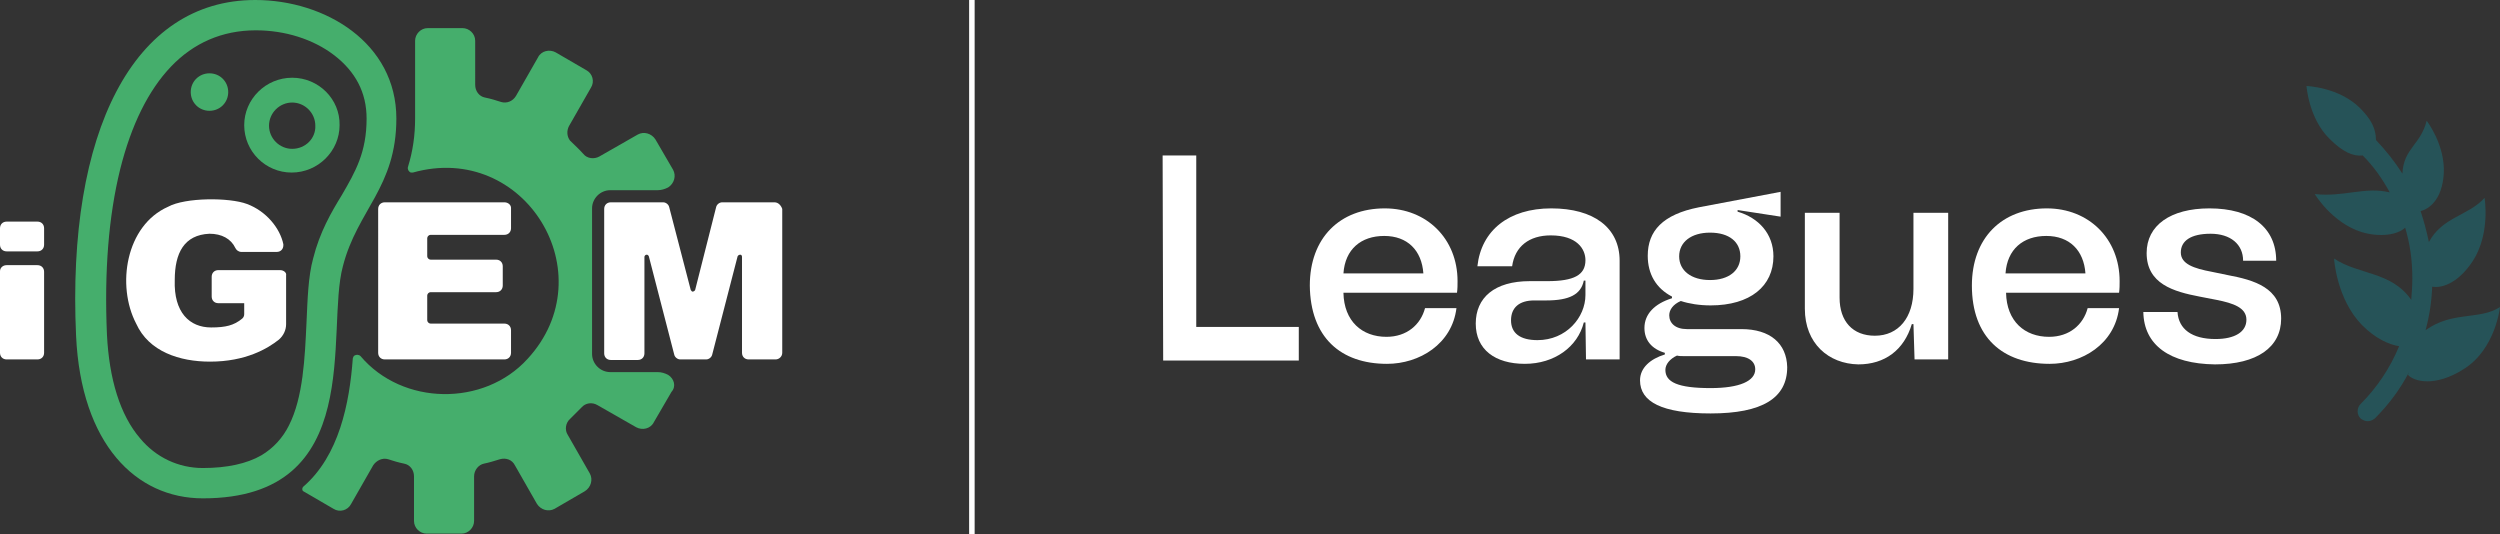
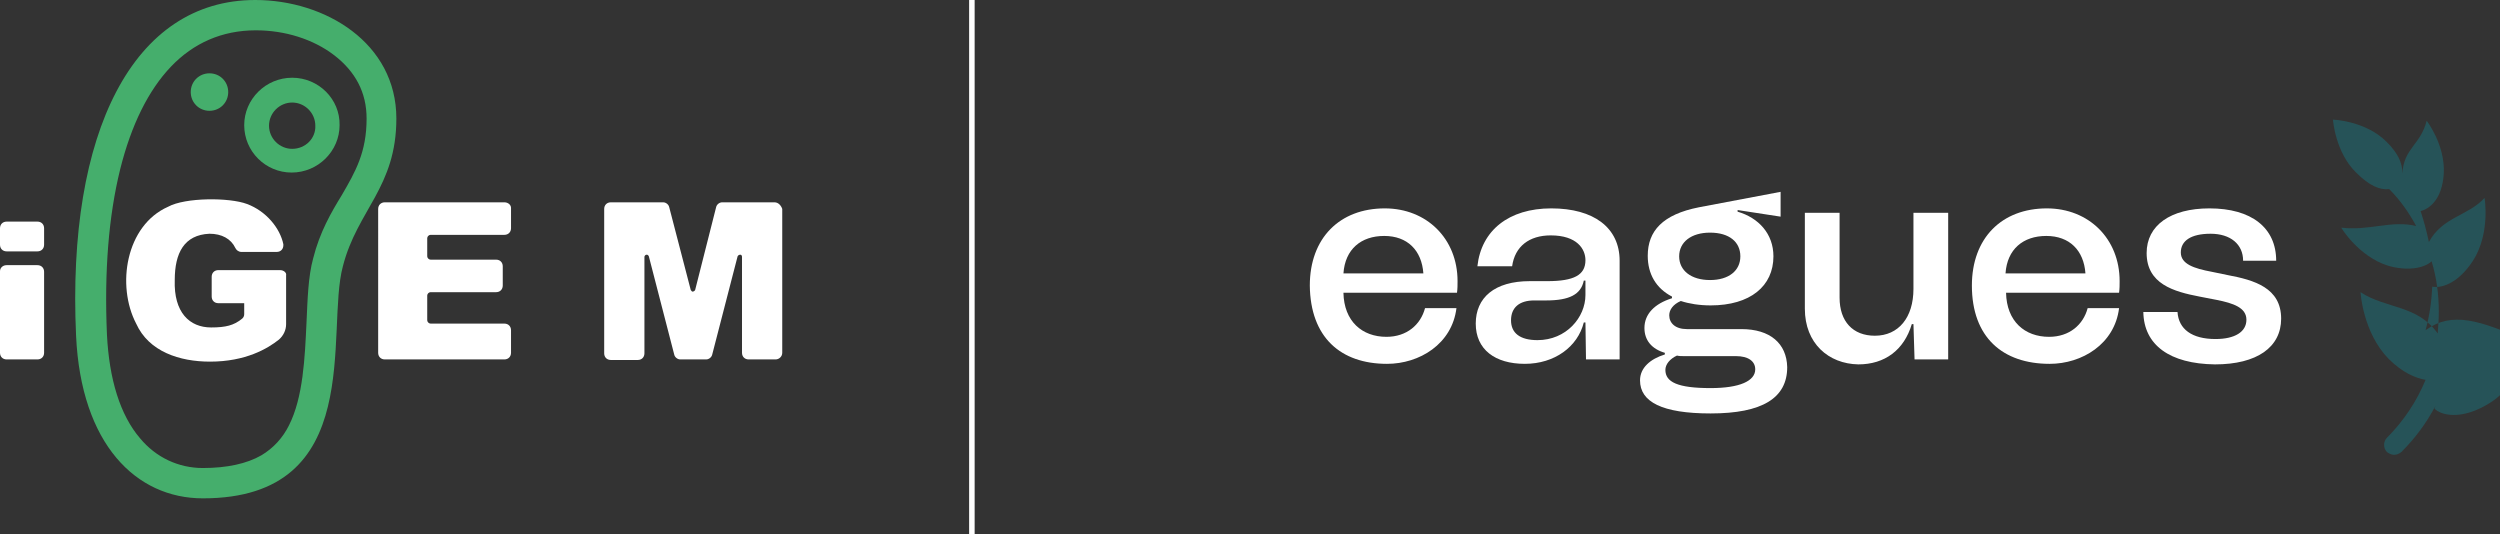
<svg xmlns="http://www.w3.org/2000/svg" version="1.1" id="Layer_2_00000063619959791908359320000005874784932311385987_" x="0px" y="0px" viewBox="0 0 453.5 96.9" style="enable-background:new 0 0 453.5 96.9;" xml:space="preserve">
  <rect x="0" y="0" width="453.5" height="96.9" fill="#333333" stroke="none" />
  <style type="text/css">
	.st0{fill:#FFFFFF;}
	.st1{fill:#45AE6C;}
	.st2{fill:#265358;}
</style>
  <g id="Layer_1-2">
    <g>
      <rect x="175.8" y="0" class="st0" width="1" height="96.9" />
      <path class="st1" d="M71.9,21.5C71.9,7.8,59,0,46.3,0C24.2,0,12.1,23.9,13.8,60.9c0.9,19.7,10.9,29.5,23,29.5    c29.8,0,22.2-30.3,25.4-42.1C64.8,38.1,71.9,34,71.9,21.5z M56.8,46.9c-0.9,3.3-1,7.3-1.2,11.6c-0.3,6.4-0.6,13.6-3.2,18.7    c-1.1,2.2-2.8,4.1-5,5.4c-2.6,1.5-6.2,2.3-10.6,2.3s-8.5-1.9-11.4-5.4c-3.6-4.2-5.6-10.7-6-18.8c-0.5-11.4,0.3-21.5,2.4-30    c2-8,5.1-14.3,9.2-18.6c4.1-4.3,9.3-6.6,15.4-6.6c5.3,0,10.4,1.6,14.2,4.5c3.9,3,5.9,6.8,5.9,11.5c0,6.1-2,9.6-4.5,13.9    C60.1,38.5,58,42.1,56.8,46.9L56.8,46.9L56.8,46.9z" />
      <path class="st1" d="M53,14.1c-4.8,0-8.7,3.9-8.7,8.6c0,4.8,3.9,8.6,8.6,8.6c4.8,0,8.7-3.9,8.7-8.6l0,0C61.7,18,57.8,14.1,53,14.1    z M53,27c-2.3,0-4.2-1.9-4.2-4.2s1.9-4.2,4.2-4.2c2.3,0,4.2,1.9,4.2,4.2l0,0C57.3,25.1,55.4,27,53,27z" />
      <path class="st1" d="M38,13.3c-1.9,0-3.4,1.5-3.4,3.4c0,1.9,1.5,3.4,3.4,3.4s3.4-1.5,3.4-3.4l0,0C41.4,14.8,39.9,13.3,38,13.3    L38,13.3L38,13.3z" />
-       <path class="st1" d="M121.2,68c-0.6-0.3-1.2-0.5-1.9-0.5h-8.6c-1.8,0-3.3-1.5-3.3-3.3c0,0,0,0,0,0V37.8c0-1.8,1.5-3.3,3.3-3.3h8.6    c0.7,0,1.3-0.2,1.9-0.5c1.1-0.7,1.5-2.1,0.9-3.2l-3.2-5.5c-0.7-1.1-2.1-1.5-3.2-0.9l-7,4c-0.9,0.5-2.2,0.4-2.9-0.5    c-0.8-0.9-1.6-1.6-2.4-2.4c-0.6-0.8-0.6-1.8-0.2-2.6l4-7c0.7-1.1,0.3-2.6-0.9-3.2l-5.5-3.2c-1.1-0.6-2.6-0.3-3.2,0.9l-4,7    c-0.6,1-1.7,1.4-2.7,1.1C90,18.2,89,17.9,88,17.7c-1.1-0.2-1.8-1.2-1.8-2.3V7.4c0-1.3-1.1-2.3-2.3-2.3h-6.3    c-1.3,0-2.3,1.1-2.3,2.3l0,0v14.1c0,3-0.4,5.9-1.3,8.8c-0.1,0.4,0.1,0.8,0.5,1c0.2,0,0.3,0,0.4,0c20.3-5.7,35,18.4,20.8,33.8l0,0    c-7.9,8.7-22.7,8.5-30.3-0.5c-0.3-0.3-0.8-0.3-1.1-0.1c-0.2,0.1-0.2,0.3-0.3,0.5c-0.6,8.2-2.5,17.7-9,23.3    c-0.2,0.2-0.2,0.5-0.1,0.7c0,0,0.1,0.1,0.1,0.1l5.5,3.2c1.1,0.7,2.6,0.3,3.2-0.9l0,0l4-7c0.6-0.9,1.7-1.4,2.7-1.1    c0.9,0.3,1.9,0.6,2.9,0.8c1.1,0.2,1.8,1.2,1.8,2.3v8.1c0,1.3,1.1,2.3,2.3,2.3h6.3c1.3,0,2.3-1.1,2.3-2.3l0,0v-8.1    c0-1.1,0.8-2.1,1.8-2.3c1-0.2,1.9-0.5,2.9-0.8c1.1-0.3,2.2,0.1,2.7,1.1l4,7c0.7,1.1,2.1,1.5,3.2,0.9l0,0l5.5-3.2    c1.1-0.7,1.5-2.1,0.9-3.2l-4-7c-0.6-0.9-0.4-2.2,0.4-2.9c0.7-0.7,1.4-1.4,2.1-2.1c0.7-0.8,1.9-1,2.9-0.4l7,4    c1.1,0.6,2.6,0.3,3.2-0.9l3.2-5.5C122.7,70.1,122.3,68.7,121.2,68L121.2,68z" />
      <path class="st0" d="M1.2,48.1h5.6c0.7,0,1.2,0.5,1.2,1.2V64c0,0.7-0.5,1.2-1.2,1.2H1.2C0.5,65.2,0,64.7,0,64V49.2    C0,48.6,0.5,48.1,1.2,48.1z" />
      <path class="st0" d="M50.8,49H39.6c-0.7,0-1.2,0.5-1.2,1.2l0,0v3.6c0,0.7,0.5,1.2,1.2,1.2l0,0h4.7V57c0,0.4-0.2,0.7-0.5,0.9    c-1.4,1.1-2.8,1.5-5.5,1.5c-3.9,0-6.8-2.7-6.6-8.6c0-4.9,1.7-8.2,6.3-8.4c2.2,0,3.9,0.9,4.7,2.6c0.2,0.4,0.6,0.7,1.1,0.7h6.4    c0.7,0,1.2-0.5,1.2-1.2c0-0.1,0-0.2,0-0.2c-0.6-2.9-3.1-6-6.6-7.3c-3.2-1.2-11.2-1.2-14.3,0.5c-7.7,3.4-9.4,14.3-5.8,21.2    c2.3,5.1,7.9,6.9,13.4,6.9c6.5,0,10.5-2.4,12.5-4c0.8-0.7,1.3-1.7,1.3-2.8v-8.9C52,49.5,51.5,49,50.8,49C50.8,49,50.8,49,50.8,49    L50.8,49z" />
      <path class="st0" d="M91.5,36.7H69.8c-0.7,0-1.2,0.5-1.2,1.2l0,0V64c0,0.7,0.5,1.2,1.2,1.2l0,0h21.7c0.7,0,1.2-0.5,1.2-1.2l0,0    v-4.1c0-0.7-0.5-1.2-1.2-1.2H78.1c-0.3,0-0.6-0.3-0.6-0.6l0,0v-4.5c0-0.3,0.3-0.6,0.6-0.6H90c0.7,0,1.2-0.5,1.2-1.2v-3.5    c0-0.7-0.5-1.2-1.2-1.2H78.1c-0.3,0-0.6-0.3-0.6-0.6v-3.3c0-0.3,0.3-0.6,0.6-0.6h13.4c0.7,0,1.2-0.5,1.2-1.2l0,0v-3.7    C92.7,37.2,92.2,36.7,91.5,36.7C91.5,36.7,91.5,36.7,91.5,36.7L91.5,36.7z" />
      <path class="st0" d="M1.2,40.2h5.6c0.7,0,1.2,0.5,1.2,1.2v3c0,0.7-0.5,1.2-1.2,1.2H1.2c-0.7,0-1.2-0.5-1.2-1.2v-3    C0,40.7,0.5,40.2,1.2,40.2z" />
      <path class="st0" d="M140.5,36.7h-9.5c-0.5,0-1,0.4-1.1,0.9l-3.8,15c-0.1,0.2-0.3,0.3-0.5,0.3c-0.1,0-0.2-0.2-0.3-0.3l-3.9-15    c-0.1-0.5-0.6-0.9-1.1-0.9h-9.5c-0.7,0-1.2,0.5-1.2,1.2l0,0v26.2c0,0.7,0.5,1.2,1.2,1.2h4.9c0.7,0,1.2-0.5,1.2-1.2V46.6    c0-0.2,0.2-0.4,0.4-0.4c0.2,0,0.3,0.1,0.4,0.3l4.6,17.8c0.1,0.5,0.6,0.9,1.1,0.9h4.7c0.5,0,1-0.4,1.1-0.9l4.6-17.8    c0.1-0.2,0.3-0.3,0.5-0.3c0.2,0,0.3,0.2,0.3,0.4v17.4c0,0.7,0.5,1.2,1.2,1.2l0,0h4.9c0.6,0,1.2-0.5,1.2-1.2l0,0V37.9    C141.7,37.3,141.2,36.7,140.5,36.7C140.6,36.7,140.5,36.7,140.5,36.7L140.5,36.7z" />
      <path class="st0" d="M237.6,51.8c0-8.6,5.4-14,13.6-14c7.6,0,13.2,5.5,13.2,13.2c0,0.7,0,1.4-0.1,2.1h-20.6c0.1,5.2,3.4,8,7.8,8    c3.7,0,6.2-2.2,7-5.2h5.7c-0.8,6.5-6.7,10.1-12.6,10.1C243.2,66,237.7,61.2,237.6,51.8L237.6,51.8L237.6,51.8z M258.2,49.6    c-0.3-4.2-2.9-6.8-7.1-6.8s-7.1,2.4-7.4,6.8H258.2L258.2,49.6z" />
-       <path class="st0" d="M210.9,28.2h6.1v31.1h18.6v6.1h-24.6L210.9,28.2L210.9,28.2z" />
      <path class="st0" d="M267.7,58.7c0-4.7,3.4-7.7,9.8-7.7h3.2c4.8,0,6.9-1.1,6.9-3.8c0-2-1.5-4.5-6.3-4.5c-3.9,0-6.5,2-7,5.6H268    c0.7-6.5,5.7-10.5,13.4-10.5s12.4,3.5,12.4,9.5v17.9h-6.1l-0.1-6.7h-0.3c-1.1,4.4-5.3,7.5-10.7,7.5S267.7,63.4,267.7,58.7    L267.7,58.7L267.7,58.7z M278.9,61.7c5.2,0,8.7-4.1,8.7-8.2v-2.6h-0.3c-0.5,2.5-2.6,3.6-6.8,3.6h-2.2c-2.7,0-4.2,1.3-4.2,3.6    S275.7,61.7,278.9,61.7L278.9,61.7L278.9,61.7z" />
      <path class="st0" d="M327.4,56V38.6h6.3V54c0,4.3,2.4,6.9,6.4,6.9c4.3,0,7-3.3,7-8.5V38.6h6.3v26.6h-6.1l-0.2-6.4h-0.3    c-1.4,4.7-4.9,7.3-9.7,7.3C331.7,66,327.4,62.3,327.4,56L327.4,56L327.4,56z" />
      <path class="st0" d="M357.7,51.8c0-8.6,5.4-14,13.6-14c7.6,0,13.2,5.5,13.2,13.2c0,0.7,0,1.4-0.1,2.1h-20.5c0.1,5.2,3.4,8,7.8,8    c3.7,0,6.2-2.2,7-5.2h5.7c-0.8,6.5-6.7,10.1-12.6,10.1C363.3,66,357.7,61.2,357.7,51.8L357.7,51.8L357.7,51.8z M378.3,49.6    c-0.3-4.2-2.9-6.8-7.1-6.8s-7.1,2.4-7.4,6.8H378.3L378.3,49.6z" />
      <path class="st0" d="M388.8,56.6h6.2c0.2,3.1,2.6,4.9,6.9,4.9c3.5,0,5.6-1.3,5.6-3.5s-2.4-3-5.4-3.6l-3.1-0.6    c-4.7-0.9-9.6-2.3-9.6-7.9c0-5,4.3-8.1,11.4-8.1c7.6,0,12.1,3.5,12.1,9.5h-6c0-3-2.3-4.9-5.9-4.9s-5.4,1.3-5.4,3.4    s2.4,2.9,5.6,3.5l2.9,0.6c4.8,0.9,9.7,2.3,9.7,7.9c0,5.2-4.4,8.3-12,8.3C393.6,66,388.9,62.6,388.8,56.6L388.8,56.6L388.8,56.6z" />
      <path class="st0" d="M315.9,59.7H306c-2.1,0-3.2-1.1-3.2-2.5c0-1,0.7-2,2.1-2.6c1.5,0.5,3.4,0.8,5.4,0.8c7.2,0,11.4-3.5,11.4-8.9    c0-4.1-2.7-7-6.5-8.1l0-0.3l7.8,1.2v-4.5l-14.8,2.8c-6.6,1.3-9.3,4.3-9.3,8.8c0,3.3,1.5,5.9,4.4,7.4v0.3c-3.2,1-5,2.9-5,5.4    c0,2.2,1.3,3.8,3.7,4.5v0.3c-2.6,0.8-4.5,2.4-4.5,4.7c0,3.9,4,6,12.8,6c9.4,0,13.9-2.8,13.9-8.4C324.1,62.3,321.1,59.7,315.9,59.7    L315.9,59.7L315.9,59.7z M310.2,42.2c3.5,0,5.5,1.7,5.5,4.3s-2.1,4.3-5.5,4.3s-5.6-1.7-5.6-4.3S306.8,42.2,310.2,42.2z     M310.3,70.4c-6,0-8.2-1.1-8.2-3.3c0-1,0.8-2,2.1-2.6c0.4,0.1,0.8,0.1,1.2,0.1h9.5c2.2,0,3.5,0.9,3.5,2.4    C318.4,69.1,315.6,70.4,310.3,70.4L310.3,70.4L310.3,70.4z" />
-       <path class="st2" d="M440,59.9c0.7-2.6,1.1-5.2,1.2-7.9c1.5,0.3,4.6-0.4,7.4-4.7c3.2-5,2.1-11.4,2.1-11.4h0c-3,3.3-7.6,3.4-10.1,8    c-0.4-1.9-0.9-3.8-1.5-5.6c1.5-0.4,3.9-2,4.2-6.8c0.3-5.2-3.1-9.6-3.1-9.6c-1.1,4.4-4.2,5-4.4,9.6c-1.4-2.2-3-4.2-4.8-6.1    c0-2.1-0.9-3.8-2.9-5.8c-3.8-3.8-9.7-4-9.7-4h0c0,0,0.4,5.9,4.2,9.6c2.4,2.4,4.3,3.2,6,3c2,2,3.6,4.3,4.9,6.7    c-4.5-1.1-8.4,0.9-13.6,0.3c0,0,3.1,5.2,8.5,6.9c3.4,1,6.5,0.5,7.9-0.8c0.9,3,1.3,6,1.3,9.2c0,1.3-0.1,2.6-0.2,3.9    c-3.6-5.2-9.5-4.5-14-7.5c0,0,0.4,7.3,5.1,12.1c2.5,2.5,4.9,3.5,6.7,3.8c-1.6,3.9-4,7.5-7,10.5c-0.7,0.7-0.7,1.9,0,2.6    c0.4,0.3,0.8,0.5,1.3,0.5s0.9-0.2,1.3-0.5c2.5-2.5,4.6-5.3,6.2-8.4l-0.2,0.5c1.1,1.2,4.9,2.3,10.2-1.1c5.7-3.6,6.5-11.2,6.5-11.2    C449.8,58.1,444.8,56.4,440,59.9L440,59.9z" />
+       <path class="st2" d="M440,59.9c0.7-2.6,1.1-5.2,1.2-7.9c1.5,0.3,4.6-0.4,7.4-4.7c3.2-5,2.1-11.4,2.1-11.4h0c-3,3.3-7.6,3.4-10.1,8    c-0.4-1.9-0.9-3.8-1.5-5.6c1.5-0.4,3.9-2,4.2-6.8c0.3-5.2-3.1-9.6-3.1-9.6c-1.1,4.4-4.2,5-4.4,9.6c0-2.1-0.9-3.8-2.9-5.8c-3.8-3.8-9.7-4-9.7-4h0c0,0,0.4,5.9,4.2,9.6c2.4,2.4,4.3,3.2,6,3c2,2,3.6,4.3,4.9,6.7    c-4.5-1.1-8.4,0.9-13.6,0.3c0,0,3.1,5.2,8.5,6.9c3.4,1,6.5,0.5,7.9-0.8c0.9,3,1.3,6,1.3,9.2c0,1.3-0.1,2.6-0.2,3.9    c-3.6-5.2-9.5-4.5-14-7.5c0,0,0.4,7.3,5.1,12.1c2.5,2.5,4.9,3.5,6.7,3.8c-1.6,3.9-4,7.5-7,10.5c-0.7,0.7-0.7,1.9,0,2.6    c0.4,0.3,0.8,0.5,1.3,0.5s0.9-0.2,1.3-0.5c2.5-2.5,4.6-5.3,6.2-8.4l-0.2,0.5c1.1,1.2,4.9,2.3,10.2-1.1c5.7-3.6,6.5-11.2,6.5-11.2    C449.8,58.1,444.8,56.4,440,59.9L440,59.9z" />
    </g>
  </g>
</svg>